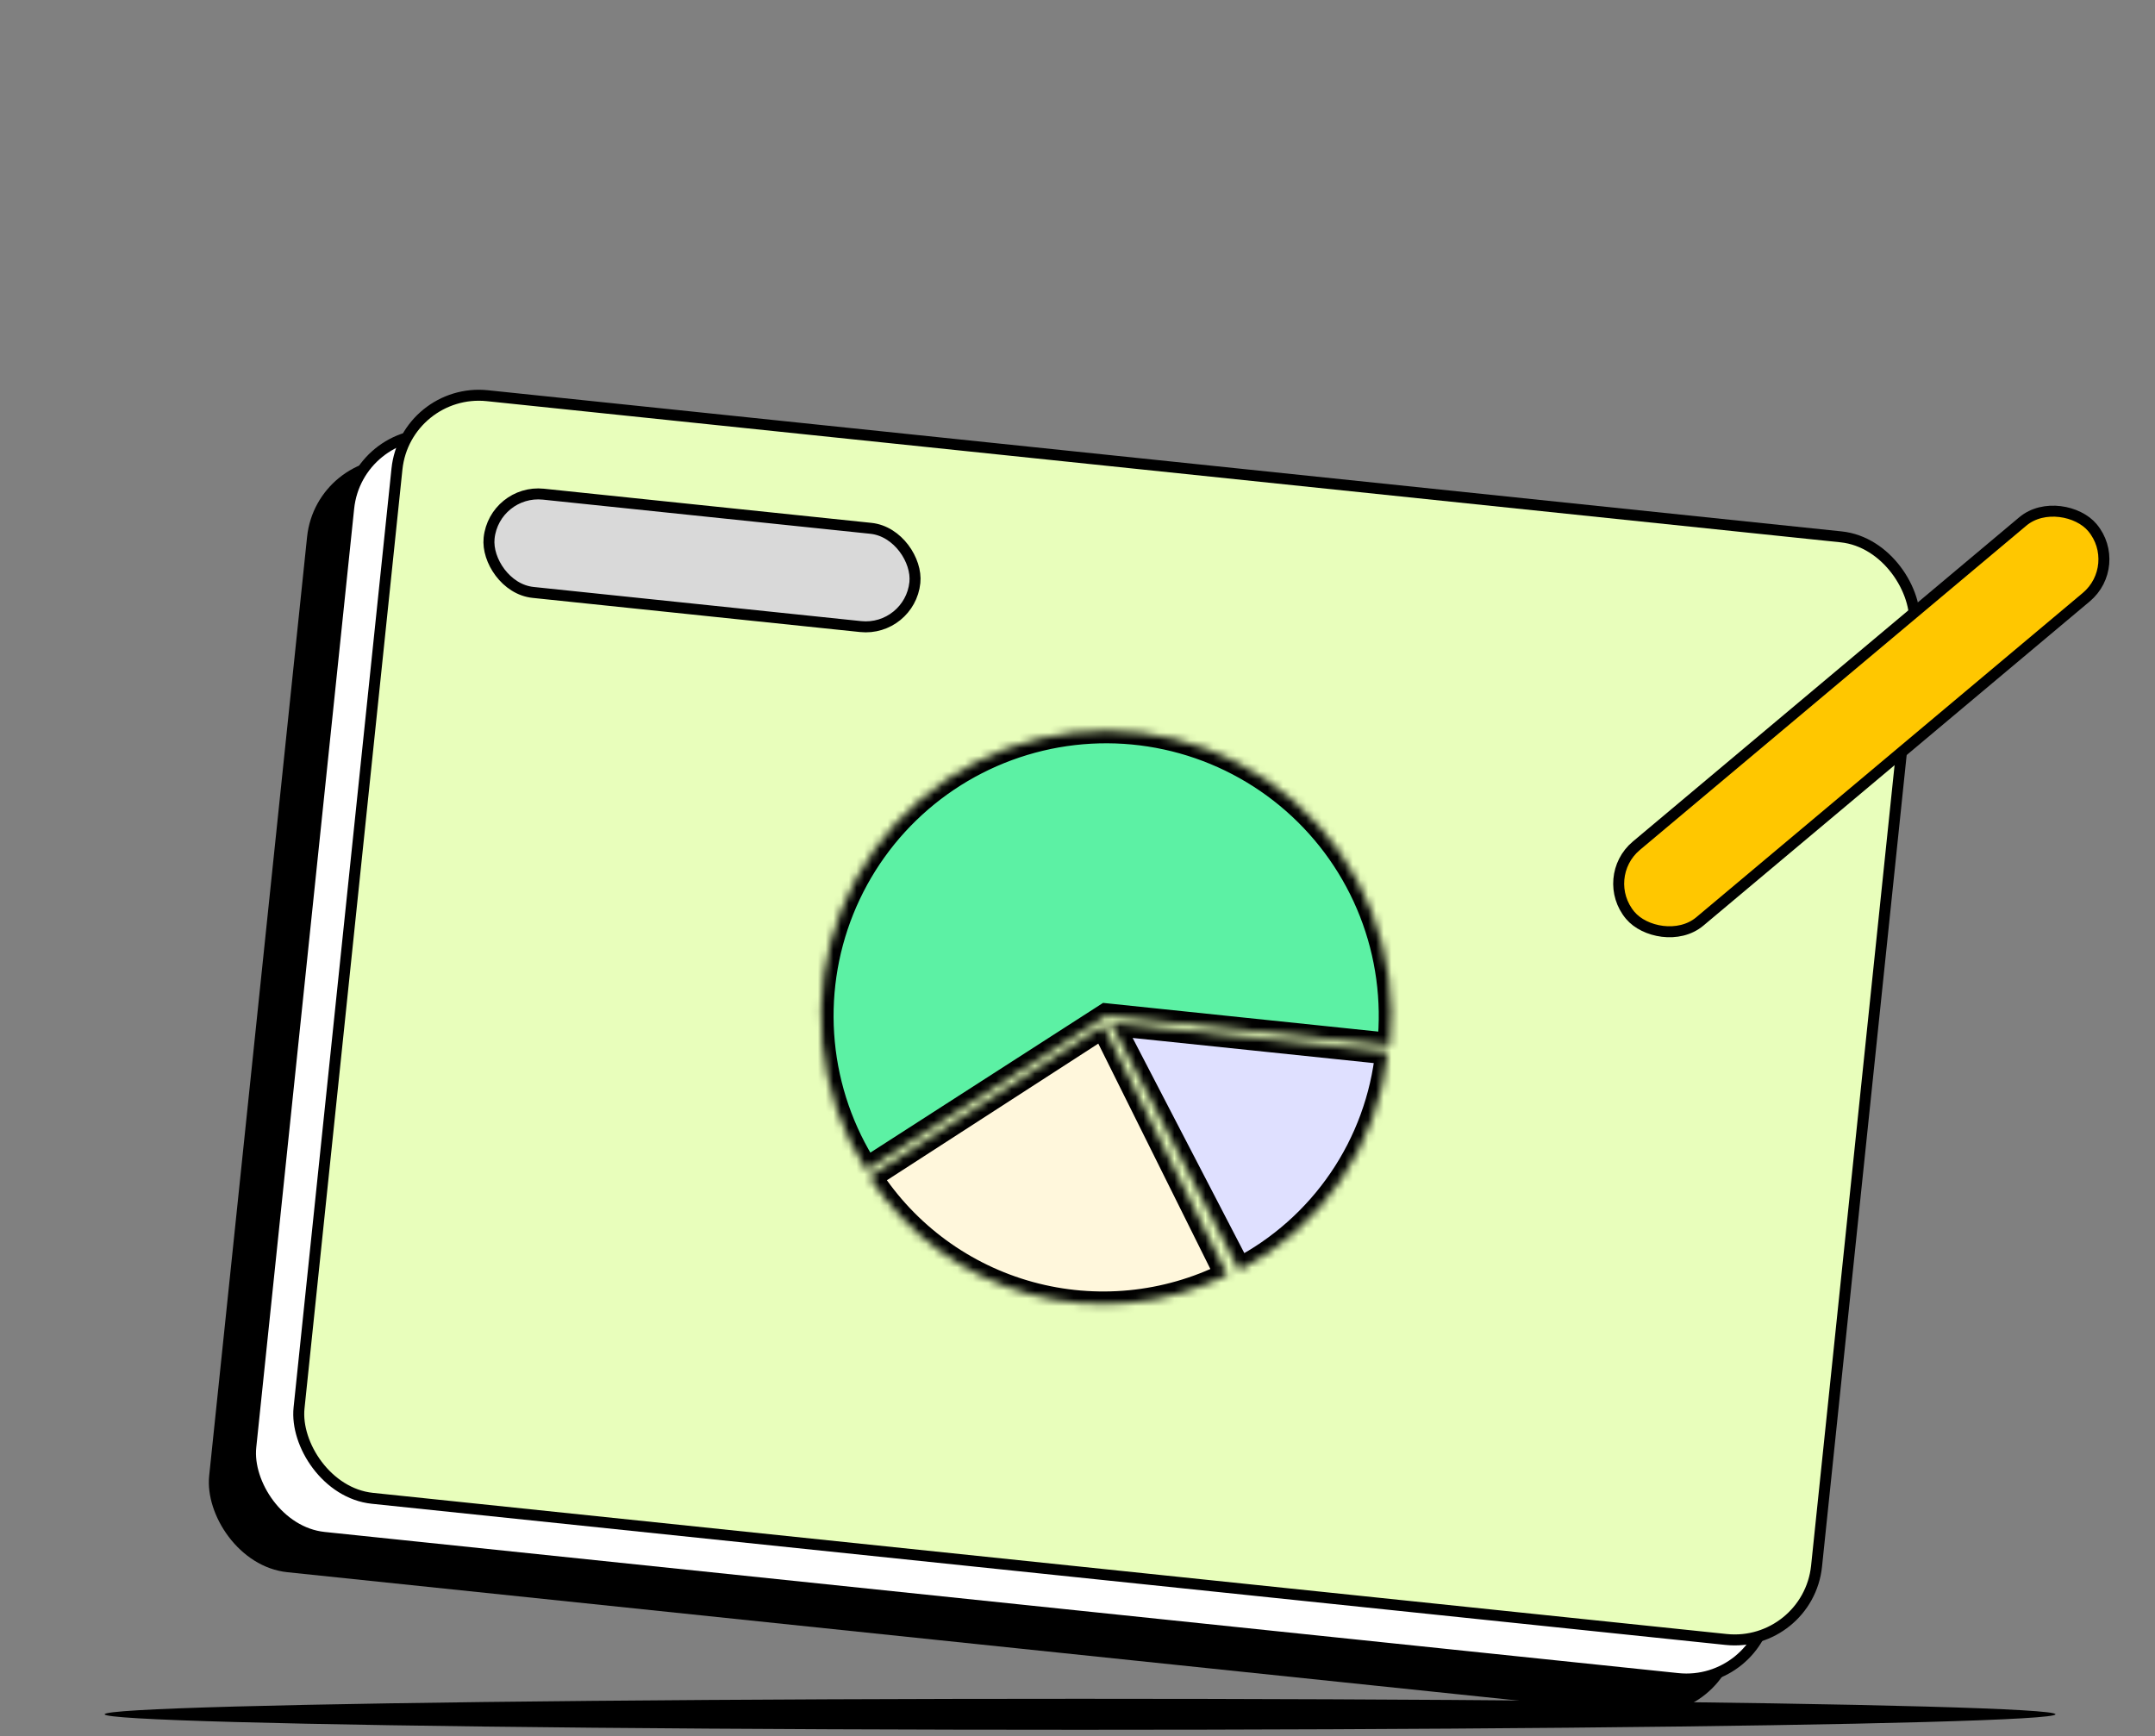
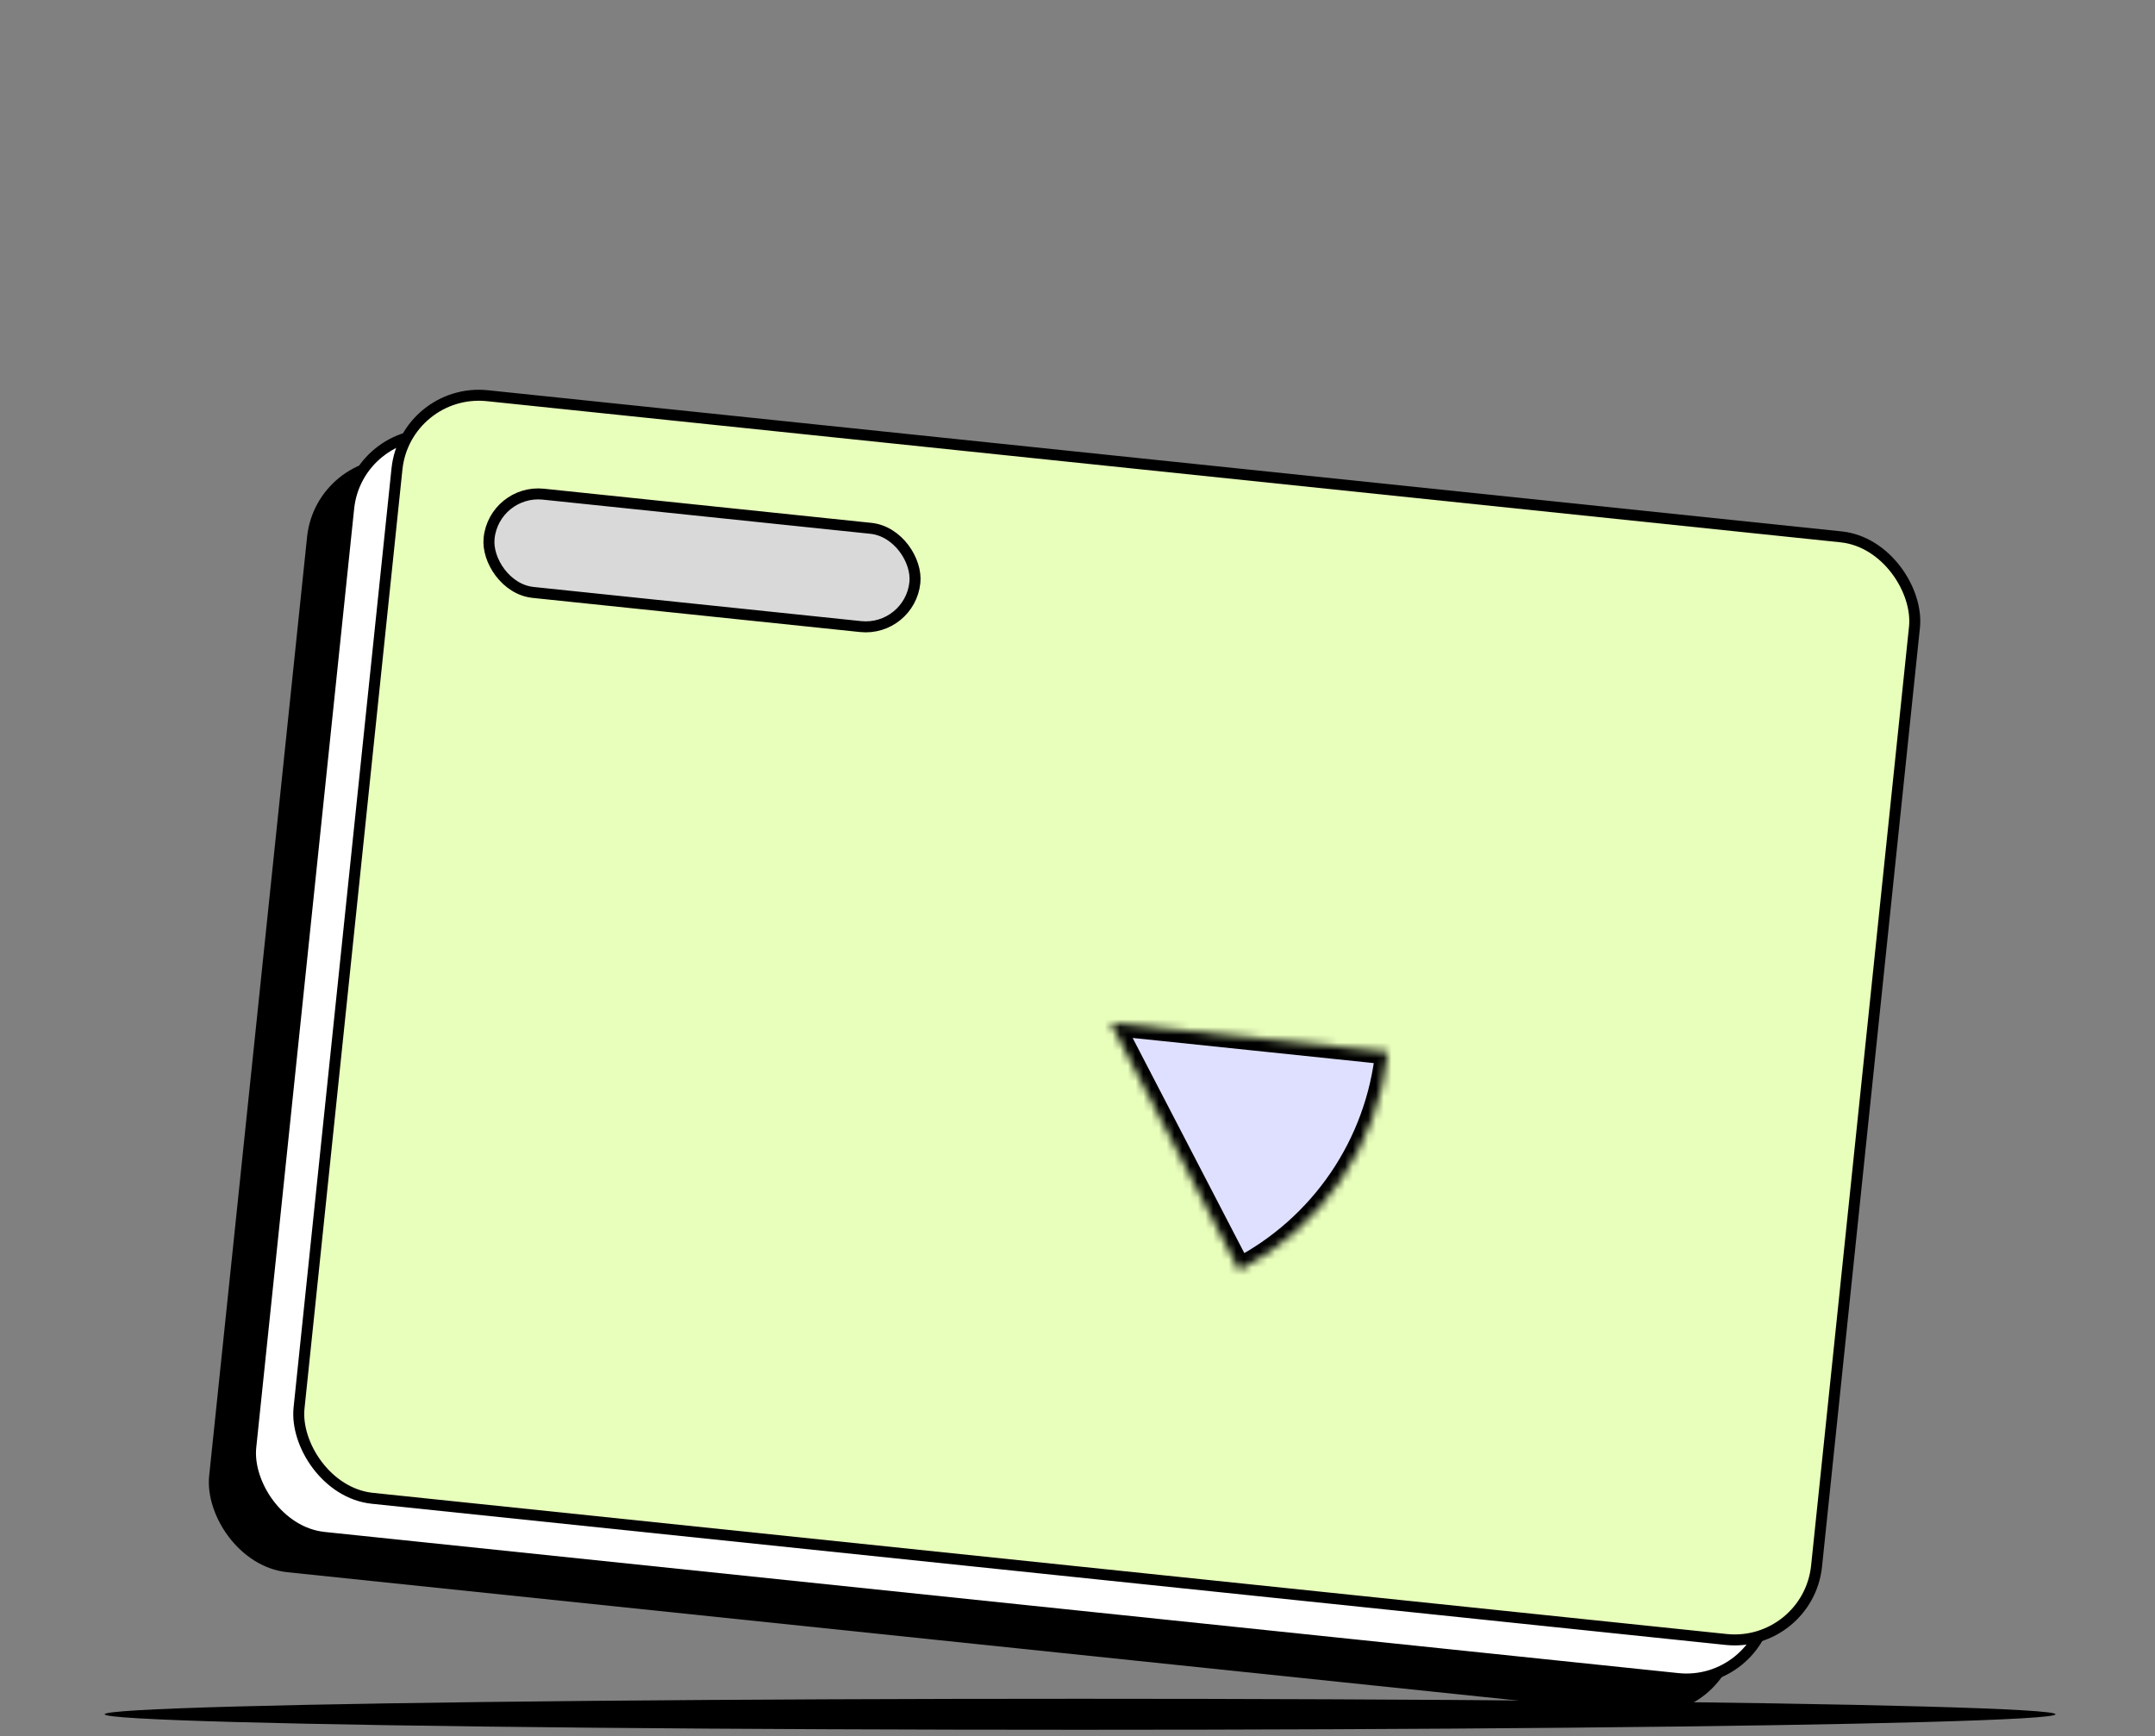
<svg xmlns="http://www.w3.org/2000/svg" width="278" height="224" viewBox="0 0 278 224" fill="none">
  <rect x="0" y="0" width="278" height="224" fill="#808080" stroke="none" />
  <rect x="40.789" y="57.999" width="198.24" height="144.432" rx="11.328" transform="rotate(5.953 40.789 57.999)" fill="black" />
  <rect x="46.084" y="54.991" width="196.824" height="143.016" rx="10.62" transform="rotate(5.953 46.084 54.991)" fill="white" stroke="black" stroke-width="1.416" />
  <rect x="52.31" y="49.947" width="196.824" height="143.016" rx="10.62" transform="rotate(5.953 52.31 49.947)" fill="#E8FEBB" stroke="black" stroke-width="1.416" />
  <mask id="path-4-inside-1_2327_24981" fill="white">
-     <path d="M179.289 134.872C179.899 129.024 179.098 123.116 176.955 117.641C174.811 112.167 171.386 107.286 166.967 103.407C162.549 99.528 157.265 96.766 151.559 95.349C145.853 93.933 139.89 93.905 134.171 95.268C128.452 96.631 123.142 99.344 118.688 103.181C114.233 107.018 110.763 111.867 108.568 117.321C106.373 122.775 105.517 128.676 106.072 134.529C106.627 140.382 108.577 146.017 111.758 150.962L142.698 131.056L179.289 134.872Z" />
-   </mask>
+     </mask>
  <path d="M179.289 134.872C179.899 129.024 179.098 123.116 176.955 117.641C174.811 112.167 171.386 107.286 166.967 103.407C162.549 99.528 157.265 96.766 151.559 95.349C145.853 93.933 139.89 93.905 134.171 95.268C128.452 96.631 123.142 99.344 118.688 103.181C114.233 107.018 110.763 111.867 108.568 117.321C106.373 122.775 105.517 128.676 106.072 134.529C106.627 140.382 108.577 146.017 111.758 150.962L142.698 131.056L179.289 134.872Z" fill="#5CF1A4" stroke="black" stroke-width="3.249" mask="url(#path-4-inside-1_2327_24981)" />
  <mask id="path-5-inside-2_2327_24981" fill="white">
-     <path d="M158.335 164.476C150.422 168.41 141.338 169.292 132.816 166.954C124.294 164.616 116.931 159.221 112.134 151.8L142.328 132.281L158.335 164.476Z" />
-   </mask>
+     </mask>
  <path d="M158.335 164.476C150.422 168.41 141.338 169.292 132.816 166.954C124.294 164.616 116.931 159.221 112.134 151.8L142.328 132.281L158.335 164.476Z" fill="#FFF7DC" stroke="black" stroke-width="3.249" mask="url(#path-5-inside-2_2327_24981)" />
  <mask id="path-6-inside-3_2327_24981" fill="white">
    <path d="M179.042 135.703C178.425 141.622 176.348 147.296 172.998 152.214C169.647 157.133 165.128 161.143 159.846 163.885L143.282 131.974L179.042 135.703Z" />
  </mask>
  <path d="M179.042 135.703C178.425 141.622 176.348 147.296 172.998 152.214C169.647 157.133 165.128 161.143 159.846 163.885L143.282 131.974L179.042 135.703Z" fill="#DFE0FF" stroke="black" stroke-width="3.249" mask="url(#path-6-inside-3_2327_24981)" />
  <rect x="63.756" y="63.091" width="55.224" height="12.744" rx="6.372" transform="rotate(5.953 63.756 63.091)" fill="#D9D9D9" stroke="black" stroke-width="1.416" />
-   <rect x="206.208" y="113.207" width="77.826" height="12.744" rx="6.372" transform="rotate(-40.003 206.208 113.207)" fill="#FFC700" stroke="black" stroke-width="1.416" />
  <ellipse cx="139.332" cy="221.155" rx="125.832" ry="2" fill="black" />
</svg>